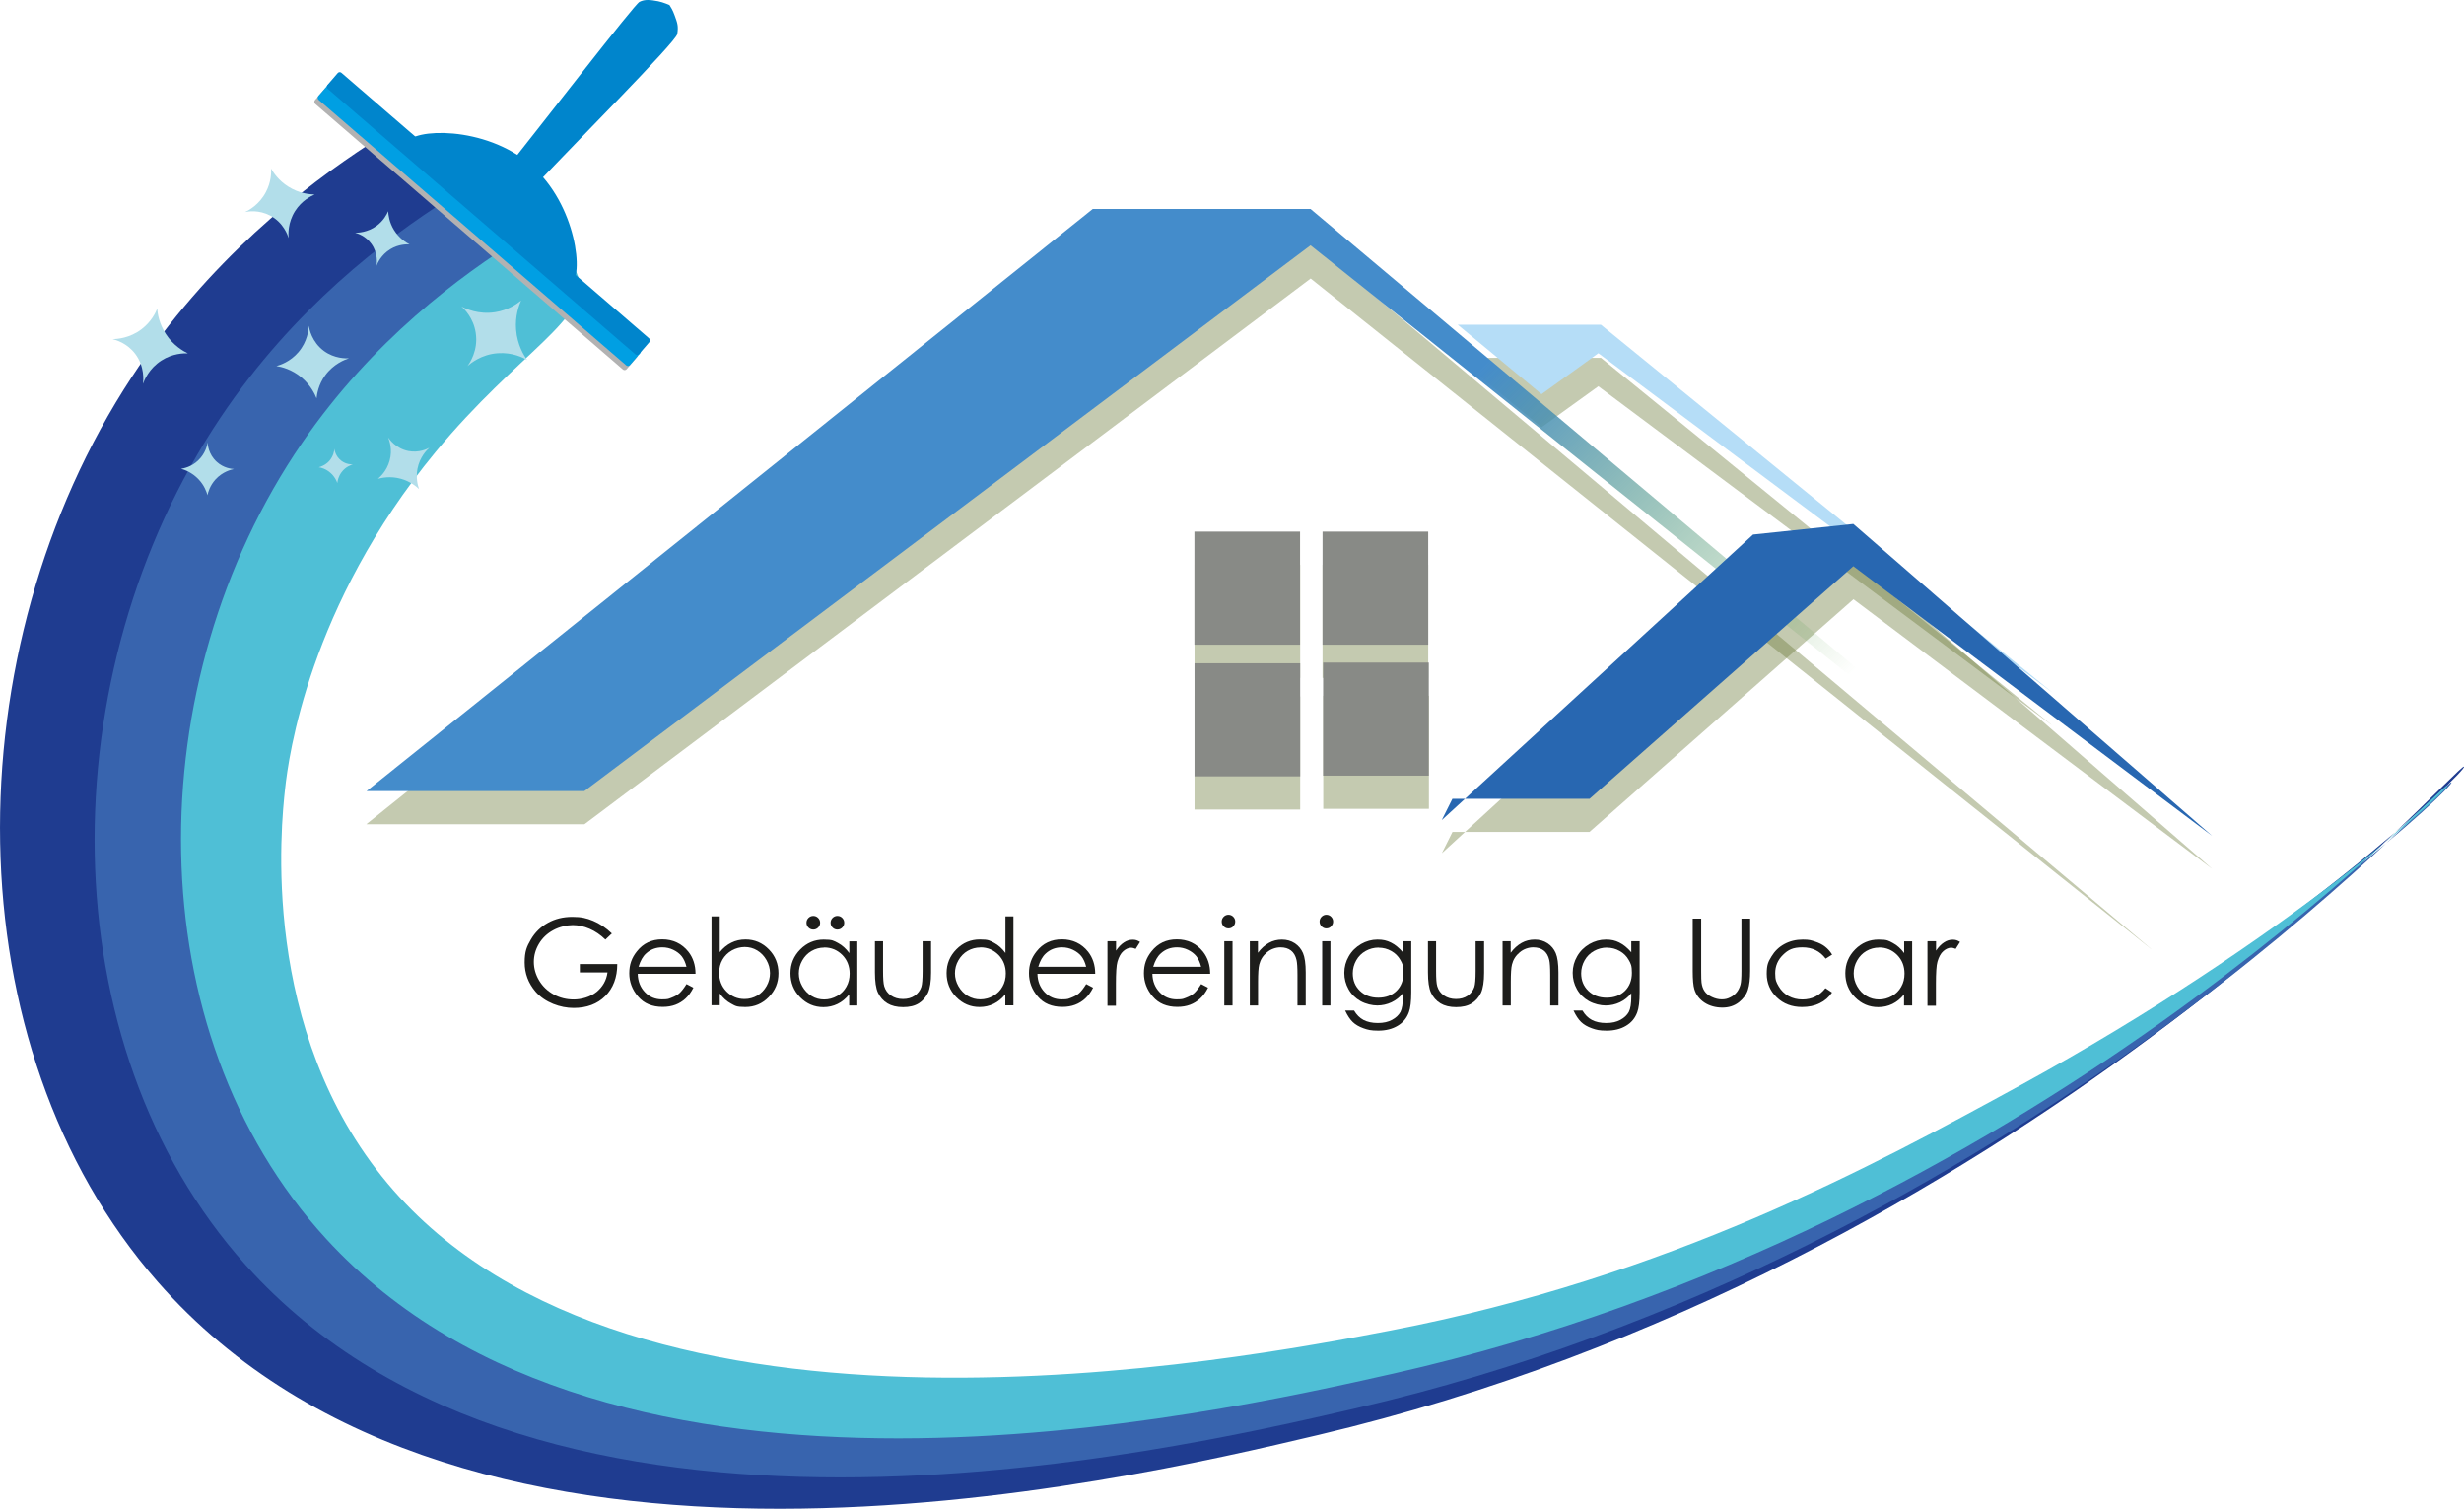
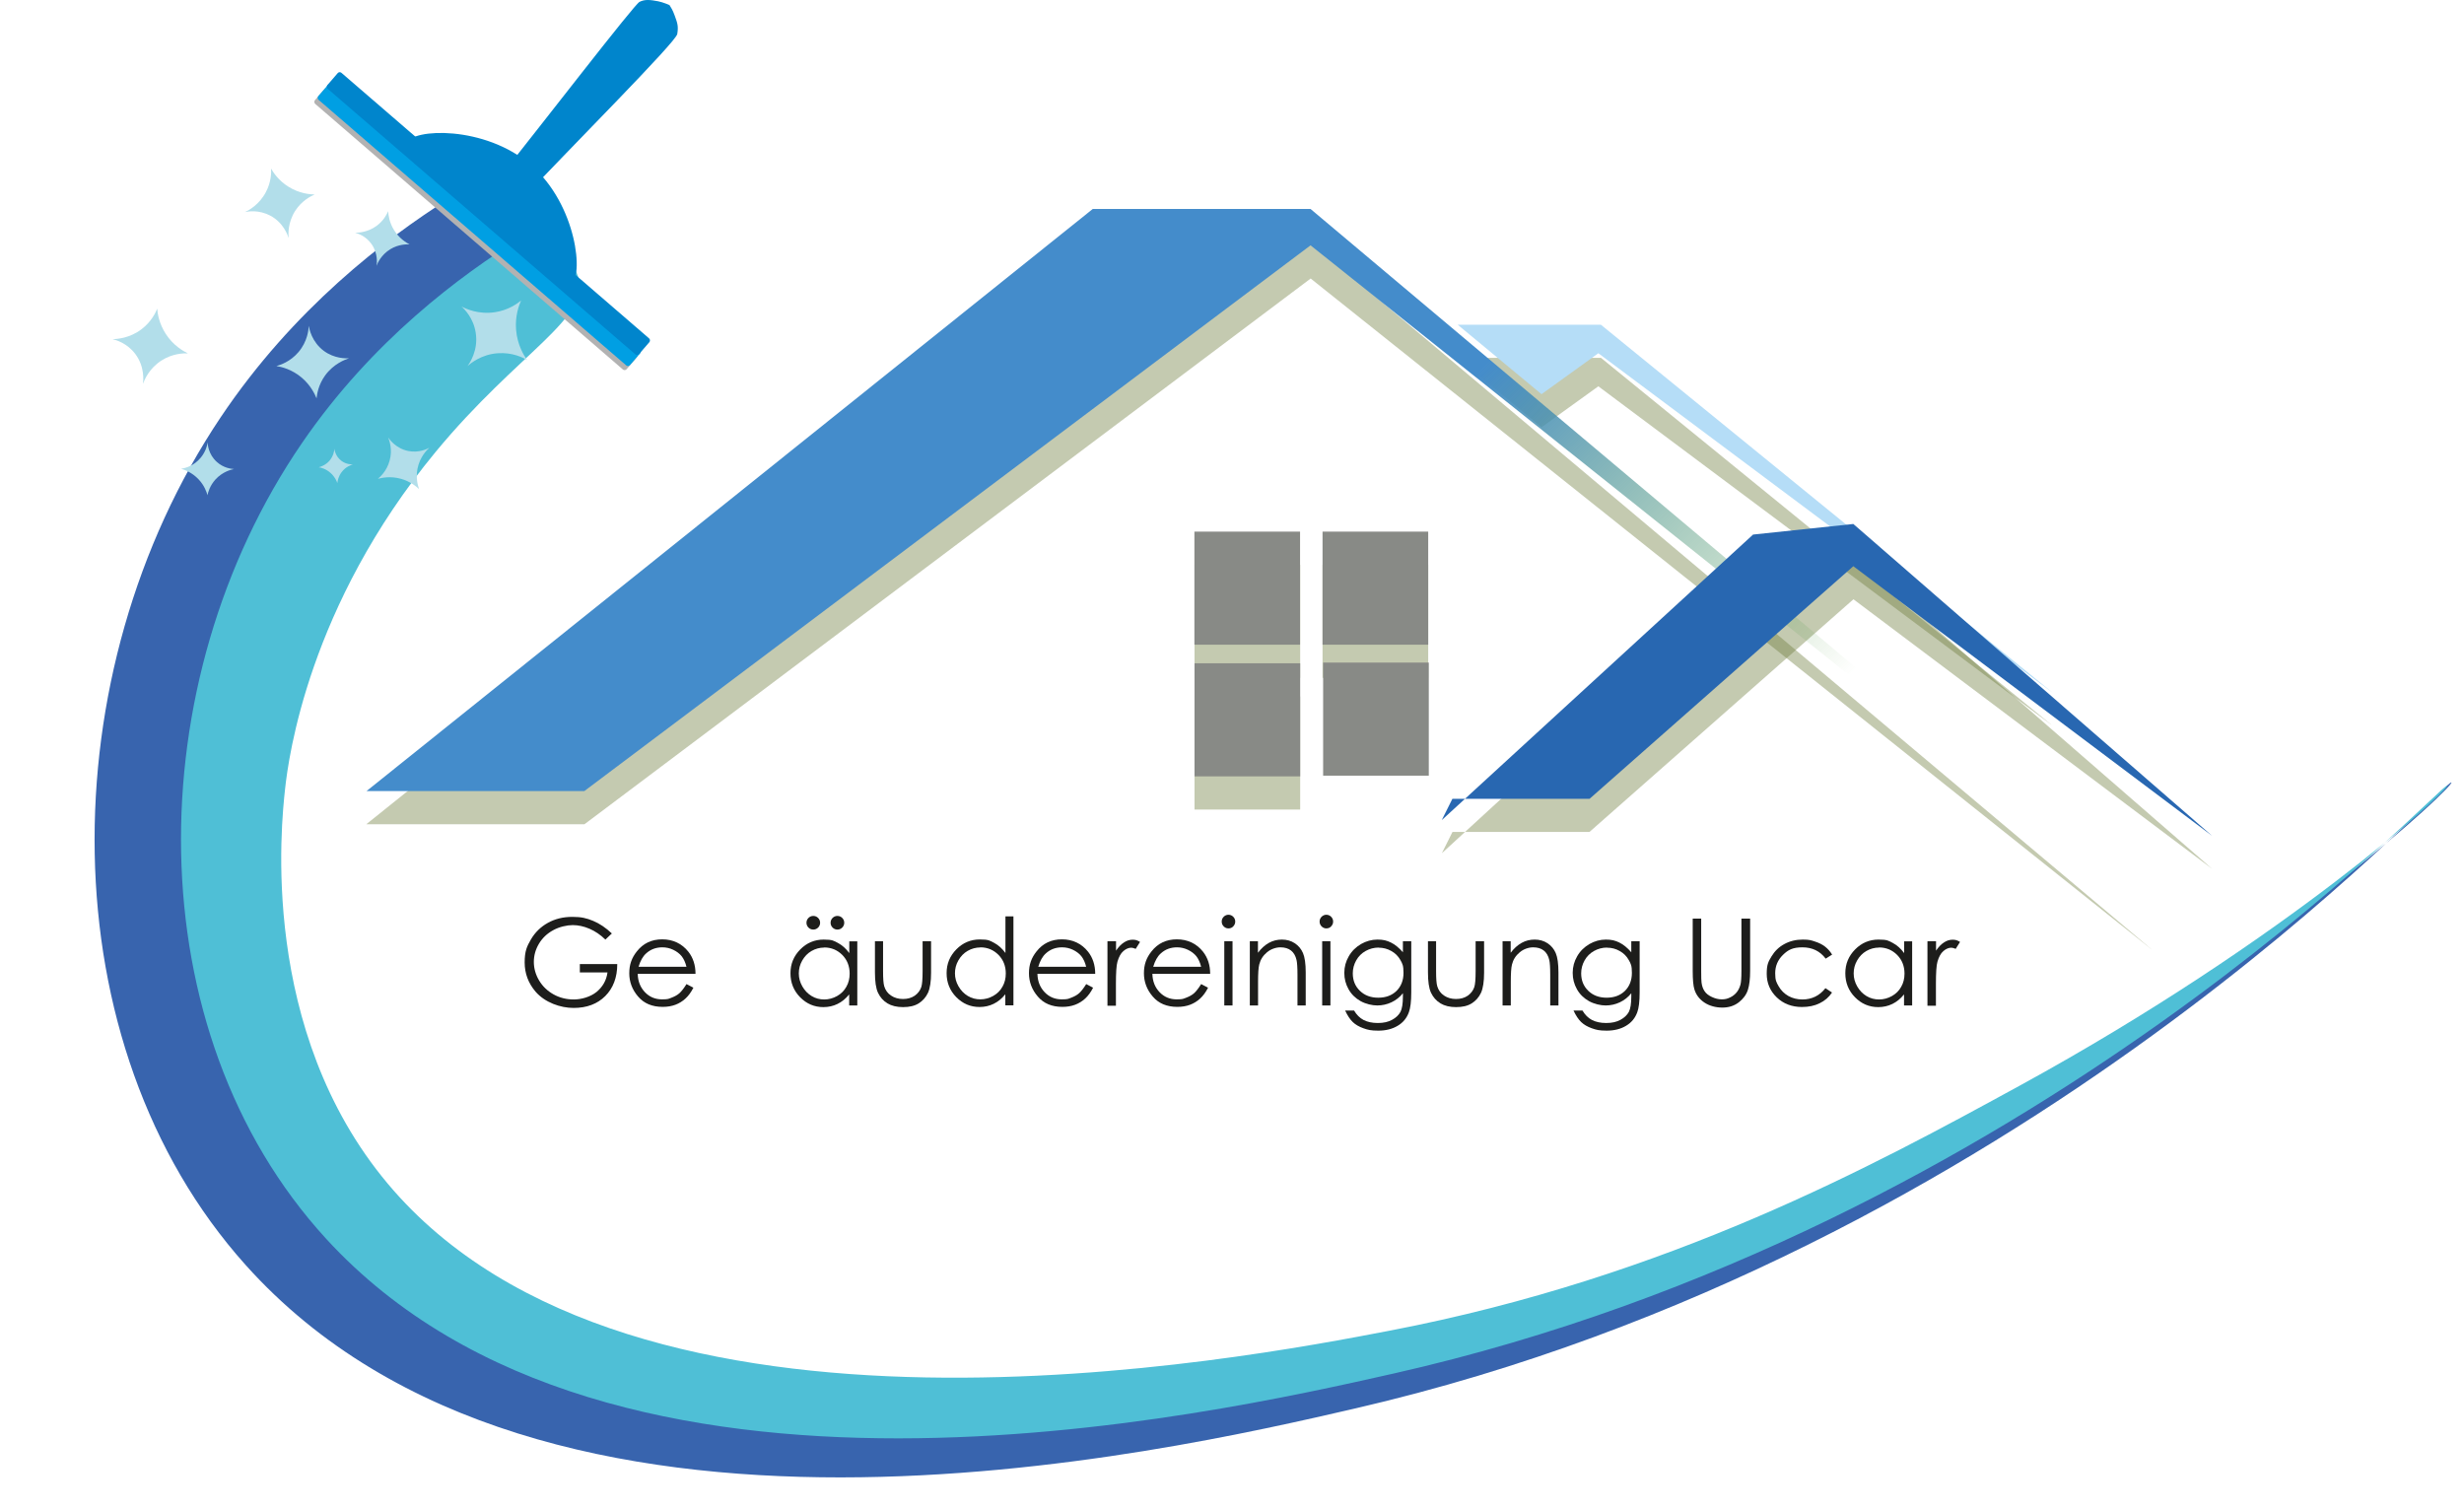
<svg xmlns="http://www.w3.org/2000/svg" id="uuid-fa5e70f7-3e1f-4bd5-9098-1e10b37f46ea" width="2094.1" height="1282.2" viewBox="0 0 2094.1 1282.2">
  <defs>
    <linearGradient id="uuid-8dd444a5-8b6b-4130-a98c-963b707a3228" x1="957.9" y1="633.2" x2="1244.9" y2="345.6" gradientTransform="translate(0 1246.3) scale(1 -1)" gradientUnits="userSpaceOnUse">
      <stop offset="0" stop-color="#448ccb" />
      <stop offset="1" stop-color="#4f9b34" stop-opacity="0" />
    </linearGradient>
  </defs>
  <g id="uuid-a64acf44-3aa5-4f12-80cc-85eacd7c4966">
    <path d="m311.5,700.5h185.2l617.2-463.8,715.9,571.1L1113.8,205.7h-185.2l-617.2,494.7Z" style="fill:#6d7c3b; isolation:isolate; opacity:.4; stroke-width:0px;" />
    <path d="m1310.1,363.1l-71.2-59h121.7l383.8,312.6-386-288.4-48.3,34.8Z" style="fill:#6d7c3b; isolation:isolate; opacity:.4; stroke-width:0px;" />
    <path d="m1234.3,707h116.6l224.3-197.7,305,229.2-305-265.1-85.2,9-264.6,242.7,9-18Z" style="fill:#6d7c3b; isolation:isolate; opacity:.4; stroke-width:0px;" />
    <path d="m1015.2,480v96.1h89.8v-96.1h-89.8Z" style="fill:#6d7c3b; isolation:isolate; opacity:.4; stroke-width:0px;" />
    <path d="m1124,480v96.1h89.8v-96.1h-89.8Z" style="fill:#6d7c3b; isolation:isolate; opacity:.4; stroke-width:0px;" />
    <path d="m1015.2,591.9v96.1h89.8v-96.1h-89.8Z" style="fill:#6d7c3b; isolation:isolate; opacity:.4; stroke-width:0px;" />
-     <path d="m1124.6,591.3v96.1h89.8v-96.1h-89.8Z" style="fill:#6d7c3b; isolation:isolate; opacity:.4; stroke-width:0px;" />
    <path d="m311.5,672.3h185.1l617.2-463.8,715.8,571.1L1113.8,177.6h-185.1l-617.2,494.7Z" style="fill:url(#uuid-8dd444a5-8b6b-4130-a98c-963b707a3228); stroke-width:0px;" />
    <path d="m1310.1,335l-71.2-59h121.7l383.8,312.6-386-288.4-48.3,34.8Z" style="fill:#b5ddf7; stroke-width:0px;" />
    <path d="m1234.3,678.9h116.6l224.2-197.7,305,229.2-305-265.1-85.2,9-264.6,242.7,9-18Z" style="fill:#2867b1; stroke-width:0px;" />
    <path d="m1015.1,451.8v96.1h89.8v-96.1h-89.8Z" style="fill:#888a86; stroke-width:0px;" />
    <path d="m1124,451.8v96.1h89.8v-96.1h-89.8Z" style="fill:#888a86; stroke-width:0px;" />
    <path d="m1015.2,563.7v96.1h89.8v-96.1h-89.8Z" style="fill:#888a86; stroke-width:0px;" />
    <path d="m1124.5,563.1v96.1h89.8v-96.1h-89.8Z" style="fill:#888a86; stroke-width:0px;" />
  </g>
  <g id="uuid-d9464254-3ef8-410b-9198-f2c00fd5f3a8">
    <g id="uuid-75f8c67b-3715-47cf-b89c-72d9bfe674e6">
-       <path d="m314.3,122.2c-56,36.4-137.4,99.3-202.3,198.2-151.8,231.2-153.9,568.3,22.1,769,263.7,300.8,817.5,170,986.3,130.1,594.3-140.3,969.3-572.9,973.7-567.9,2.7,3-147.6,148.4-395.2,289.9-134.5,76.8-323.1,184.7-581.7,236.6-136.2,27.4-699.5,140.6-926.2-142-119-148.3-98.4-347.1-94.8-381.5,5.2-50.2,21.1-203.5,139.1-325.3,79-81.5,175.9-120.3,164.4-162.7-7.1-26-50.8-38.2-85.4-44.4Z" style="fill:#1f3c90; stroke-width:0px;" />
      <path d="m381,169.1c-53.6,34.1-131.4,93-193.5,185.6-145.2,216.6-147.2,532.3,21.2,720.3,252.3,281.7,781.9,159.2,943.4,121.9,568.4-131.4,927.1-536.6,931.3-531.9,2.5,2.8-141.2,139-378,271.5-128.6,72-309.1,173-556.4,221.6-130.3,25.6-669.1,131.7-885.9-133-113.8-138.9-94.1-325.1-90.7-357.4,5-47,20.2-190.6,133-304.7,75.5-76.3,168.2-112.6,157.2-152.4-6.8-24.4-48.6-35.8-81.6-41.6Z" style="fill:#3864ae; stroke-width:0px;" />
      <path d="m442.9,202c-51.5,32-126.4,87.3-186.1,174.3-139.6,203.4-141.5,499.9,20.4,676.5,242.6,264.6,751.9,149.5,907.2,114.5,546.6-123.5,891.5-504,895.5-499.6,2.4,2.7-135.8,130.5-363.5,255-123.7,67.6-297.2,162.4-535,208.1-125.3,24.1-643.4,123.7-851.9-124.9-109.4-130.4-90.5-305.4-87.2-335.6,2.9-26.7,20-155.5,127.9-286.2,70.5-85.3,132.3-113.9,121.2-148.8-6.1-19.1-30.4-28.5-48.5-33.4Z" style="fill:#4fbfd6; stroke-width:0px;" />
    </g>
    <g id="uuid-ab77f6d2-8c3b-448a-b8b7-c6ac026554e8">
      <path d="m442.9,255.3c-1.9,4.3-5.2,13.2-4.3,24.8,1,13,6.7,22.1,9.4,25.9-3.3-2-12.5-6.7-25-5.8-13.9,1-22.9,8.5-25.7,10.9,1.6-2.1,9.4-13.2,7-28.3-1.9-12.6-9.7-20.2-12.1-22.3,3.7,1.9,14.5,7,28.6,4.8,11.2-1.7,18.7-7.2,22.1-9.9Z" style="fill:#b2deea; stroke-width:0px;" />
      <path d="m133.6,262.3c.3,4.2,1.6,12.7,7.3,21.5,6.4,9.9,14.9,14.6,18.7,16.5-3.5-.1-12.9,0-22.4,6.1-10.6,6.8-14.5,16.6-15.7,19.8.3-2.4,1.7-14.6-6.6-25.5-7-9.2-16.5-11.8-19.3-12.5,3.7,0,14.6-.7,24.8-8.5,8.1-6.2,11.8-13.8,13.2-17.4Z" style="fill:#b2deea; stroke-width:0px;" />
      <path d="m329.9,179.6c.2,3.1.9,9.3,4.9,15.8,4.5,7.3,10.6,10.9,13.3,12.3-2.5-.1-9.4-.2-16.4,4.1-7.8,4.8-10.9,11.9-11.7,14.1.3-1.7,1.5-10.6-4.4-18.7-4.9-6.8-11.8-8.9-13.8-9.4,2.7,0,10.6-.3,18.2-5.8,6-4.4,8.8-9.9,9.9-12.5Z" style="fill:#b2deea; stroke-width:0px;" />
      <path d="m230.3,143.1c1.9,3.4,6.3,10.2,14.7,15.5,9.3,5.9,18.4,6.6,22.4,6.7-3,1.3-10.9,5.1-16.6,14-6.3,10-5.8,19.9-5.5,23-.7-2.2-4.3-13.1-15.7-19.1-9.6-5-18.6-3.6-21.3-3,3.2-1.5,12.1-6.3,17.7-17,4.5-8.5,4.6-16.4,4.4-20Z" style="fill:#b2deea; stroke-width:0px;" />
      <path d="m176.4,421c-.8-2.8-2.7-8.5-7.7-13.7-5.6-5.9-11.9-8.1-14.8-8.9,2.4-.4,8.7-1.6,14.4-7,6.4-6,7.8-13.1,8.2-15.4,0,1.7.6,10.1,7.7,16.5,5.9,5.4,12.7,6,14.7,6.1-2.5.5-9.8,2.3-15.8,8.9-4.7,5.2-6.3,10.9-6.8,13.5Z" style="fill:#b2deea; stroke-width:0px;" />
      <path d="m269.1,338.7c-1.5-3.7-5-11.2-12.6-17.7-8.6-7.3-17.6-9.3-21.6-9.9,3.2-.9,11.7-3.6,18.7-11.8,7.8-9.1,8.7-19.2,8.8-22.4.4,2.3,2.5,13.8,13.1,21.5,8.9,6.4,18.3,6.2,21.1,6.1-3.4,1.1-13.1,4.7-20.3,14.6-5.7,7.9-6.9,15.9-7.3,19.6Z" style="fill:#b2deea; stroke-width:0px;" />
      <path d="m286.6,410.3c-.6-1.8-2.2-5.3-5.7-8.4-3.9-3.5-8.1-4.5-10-4.8,1.5-.4,5.5-1.6,8.9-5.3,3.7-4.2,4.3-8.9,4.4-10.4.1,1.1,1,6.5,5.9,10.2,4.1,3.1,8.5,3.1,9.8,3.1-1.6.5-6.2,2-9.6,6.6-2.7,3.6-3.4,7.3-3.6,9.1Z" style="fill:#b2deea; stroke-width:0px;" />
      <path d="m356.2,415.7c-2.4-2.3-7.6-6.6-15.5-8.8-8.9-2.5-16.3-.8-19.5,0,2.1-1.8,7.5-6.7,9.9-15.3,2.7-9.5-.2-17.3-1.2-19.8,1.1,1.6,6.6,9.4,17.2,11.5,8.9,1.7,15.8-1.7,17.8-2.8-2.2,2-8.2,8-10.1,17.9-1.5,7.9.3,14.2,1.3,17.1Z" style="fill:#b2deea; stroke-width:0px;" />
    </g>
    <g id="uuid-c93f6e99-49ef-4c7f-ab6f-3cfb1c119c7c">
      <rect x="229.7" y="185.4" width="349.9" height="17.9" rx="2.2" ry="2.2" transform="translate(583.8 605.9) rotate(-139.2)" style="fill:#b2b2b2; stroke-width:0px;" />
      <rect x="232.6" y="181.8" width="349.9" height="17.9" rx="2.2" ry="2.2" transform="translate(591.2 601.6) rotate(-139.2)" style="fill:#009fe3; stroke-width:0px;" />
      <rect x="240.4" y="172.4" width="349.9" height="17.9" rx="2.2" ry="2.2" transform="translate(611 590.2) rotate(-139.2)" style="fill:#0085cc; stroke-width:0px;" />
      <path d="m568.9,4.2h0c.6,1,1.3,2,2,3.3s1.8,3.6,2.5,5.7c2.3,6.4,3.3,8.8,2.2,15.7-1.1,6.9-89.4,95.1-134,142.7-4.8,5.5-13.1,6.1-18.6,1.4h0c-5.5-4.8-6.1-13.1-1.4-18.6C462.3,103.5,539,3.8,543.5,1.6c4.5-2.3,9.1-1.8,15.9-.5,2.1.4,4.7,1.3,6.6,2,1.7.6,2.9,1.2,2.9,1.2Z" style="fill:#0085cc; stroke-width:0px;" />
      <path d="m345.5,121.7c4.5-12.6,66.5-15.4,105.7,18.5,39.2,33.9,45.4,95.6,33.6,101.9-7.6,4-19.5-16.8-69.6-60.2-50.2-43.3-72.5-52-69.6-60.2Z" style="fill:#0085cc; stroke-width:0px;" />
    </g>
  </g>
  <g id="uuid-c957a570-ea98-4a32-8991-8e2ad925e6e7">
    <path d="m520.2,793.1l-5.7,5.4c-4.1-4-8.6-7.1-13.5-9.2-4.9-2.1-9.7-3.1-14.3-3.1s-11.3,1.4-16.5,4.3c-5.2,2.8-9.3,6.7-12.2,11.6-2.9,4.9-4.3,10-4.3,15.4s1.5,10.8,4.5,15.8c3,5,7.1,8.9,12.3,11.8,5.2,2.9,11,4.3,17.2,4.3s14-2.1,19.3-6.4c5.2-4.3,8.4-9.8,9.3-16.6h-23.5v-7.1h31.8c0,11.4-3.5,20.5-10.2,27.2-6.7,6.7-15.7,10.1-26.9,10.1s-24.4-4.6-32.4-13.9c-6.1-7.2-9.2-15.4-9.2-24.8s1.8-13.5,5.3-19.5c3.5-6,8.3-10.7,14.4-14.1,6.1-3.4,13-5.1,20.8-5.1s12.1,1.1,17.7,3.4c5.5,2.3,10.9,5.9,16.1,10.9Z" style="fill:#1d1d1b; stroke-width:0px;" />
    <path d="m583.4,836.3l5.9,3.1c-1.9,3.8-4.2,6.9-6.7,9.2s-5.4,4.1-8.6,5.3c-3.2,1.2-6.8,1.8-10.8,1.8-8.9,0-15.9-2.9-20.9-8.8-5-5.8-7.5-12.4-7.5-19.8s2.1-13.1,6.4-18.5c5.4-6.9,12.6-10.3,21.6-10.3s16.7,3.5,22.3,10.6c3.9,5,6,11.2,6,18.7h-49.1c.1,6.3,2.2,11.5,6.1,15.6,3.9,4.1,8.8,6.1,14.5,6.1s5.5-.5,8.1-1.4c2.6-1,4.9-2.2,6.7-3.8,1.8-1.6,3.8-4.2,6-7.7Zm0-14.7c-.9-3.7-2.3-6.7-4.1-9-1.8-2.2-4.2-4-7.1-5.4-2.9-1.4-6-2.1-9.3-2.1-5.4,0-10,1.7-13.8,5.2-2.8,2.5-4.9,6.3-6.4,11.3h40.7Z" style="fill:#1d1d1b; stroke-width:0px;" />
-     <path d="m604.7,854.4v-75.6h7v30.4c2.9-3.6,6.2-6.3,9.9-8.1,3.6-1.8,7.6-2.7,12-2.7,7.7,0,14.3,2.8,19.8,8.4,5.5,5.6,8.2,12.4,8.2,20.4s-2.8,14.6-8.3,20.2c-5.5,5.6-12.1,8.4-19.9,8.4s-8.5-1-12.1-2.9c-3.6-1.9-6.8-4.8-9.6-8.6v10h-7Zm28.1-5.4c3.9,0,7.5-1,10.8-2.9,3.3-1.9,5.9-4.6,7.9-8.1,2-3.5,2.9-7.2,2.9-11s-1-7.6-3-11.1c-2-3.5-4.6-6.2-7.9-8.2-3.3-2-6.9-2.9-10.6-2.9s-7.5,1-10.9,2.9c-3.5,2-6.1,4.6-8,7.9-1.9,3.3-2.8,7-2.8,11.2,0,6.3,2.1,11.6,6.2,15.8,4.2,4.2,9.3,6.4,15.3,6.4Z" style="fill:#1d1d1b; stroke-width:0px;" />
    <path d="m728.6,799.9v54.6h-6.9v-9.4c-2.9,3.6-6.2,6.3-9.9,8.1-3.7,1.8-7.7,2.7-12,2.7-7.7,0-14.3-2.8-19.8-8.4s-8.2-12.4-8.2-20.4,2.8-14.6,8.3-20.2,12.2-8.4,19.9-8.4,8.5,1,12.2,2.9c3.6,1.9,6.8,4.8,9.6,8.6v-10h6.9Zm-28.1,5.4c-3.9,0-7.5,1-10.8,2.9-3.3,1.9-5.9,4.6-7.9,8.1-2,3.5-2.9,7.1-2.9,11s1,7.5,3,11c2,3.5,4.6,6.2,7.9,8.2,3.3,2,6.9,2.9,10.7,2.9s7.5-1,10.9-2.9c3.4-1.9,6.1-4.6,7.9-7.9,1.9-3.3,2.8-7,2.8-11.2,0-6.3-2.1-11.6-6.2-15.8-4.2-4.2-9.3-6.4-15.4-6.4Zm-9.3-26.9c1.6,0,3,.6,4.1,1.7,1.1,1.1,1.7,2.5,1.7,4.1s-.6,3-1.7,4.1c-1.1,1.1-2.5,1.7-4.1,1.7s-3-.6-4.1-1.7c-1.1-1.1-1.7-2.5-1.7-4.1s.6-3,1.7-4.1c1.1-1.1,2.5-1.7,4.1-1.7Zm20.5,0c1.6,0,3,.6,4.1,1.7,1.1,1.1,1.7,2.5,1.7,4.1s-.6,3-1.7,4.1c-1.1,1.1-2.5,1.7-4.1,1.7s-3-.6-4.1-1.7c-1.1-1.1-1.7-2.5-1.7-4.1s.6-3,1.7-4.1c1.1-1.1,2.5-1.7,4.1-1.7Z" style="fill:#1d1d1b; stroke-width:0px;" />
    <path d="m743.5,799.9h7v25.5c0,6.2.3,10.5,1,12.8,1,3.3,2.9,6,5.8,7.9,2.8,1.9,6.2,2.9,10.1,2.9s7.2-.9,10-2.8c2.7-1.9,4.6-4.4,5.6-7.4.7-2.1,1.1-6.6,1.1-13.4v-25.5h7.2v26.8c0,7.5-.9,13.2-2.6,17-1.8,3.8-4.4,6.8-7.9,9-3.5,2.2-7.9,3.2-13.3,3.2s-9.8-1.1-13.3-3.2c-3.6-2.2-6.2-5.2-8-9s-2.6-9.7-2.6-17.4v-26.3Z" style="fill:#1d1d1b; stroke-width:0px;" />
    <path d="m861.3,778.8v75.6h-6.9v-9.4c-2.9,3.6-6.2,6.3-9.9,8.1-3.7,1.8-7.7,2.7-12,2.7-7.7,0-14.3-2.8-19.8-8.4s-8.2-12.4-8.2-20.4,2.8-14.6,8.3-20.2,12.2-8.4,19.9-8.4,8.5,1,12.2,2.9c3.6,1.9,6.8,4.8,9.6,8.6v-31.1h6.9Zm-28.1,26.4c-3.9,0-7.5,1-10.8,2.9-3.3,1.9-5.9,4.6-7.9,8.1s-2.9,7.1-2.9,11,1,7.5,3,11c2,3.5,4.6,6.2,7.9,8.2,3.3,2,6.9,2.9,10.7,2.9s7.5-1,10.9-2.9c3.4-1.9,6.1-4.6,7.9-7.9,1.9-3.3,2.8-7,2.8-11.2,0-6.3-2.1-11.6-6.2-15.8-4.2-4.2-9.3-6.4-15.4-6.4Z" style="fill:#1d1d1b; stroke-width:0px;" />
    <path d="m923.1,836.3l5.9,3.1c-1.9,3.8-4.2,6.9-6.7,9.2s-5.4,4.1-8.6,5.3c-3.2,1.2-6.8,1.8-10.8,1.8-8.9,0-15.9-2.9-20.9-8.8-5-5.8-7.5-12.4-7.5-19.8s2.1-13.1,6.4-18.5c5.4-6.9,12.6-10.3,21.6-10.3s16.7,3.5,22.3,10.6c3.9,5,6,11.2,6,18.7h-49.1c.1,6.3,2.2,11.5,6.1,15.6,3.9,4.1,8.8,6.1,14.5,6.1s5.5-.5,8.1-1.4c2.6-1,4.9-2.2,6.7-3.8,1.8-1.6,3.8-4.2,6-7.7Zm0-14.7c-.9-3.7-2.3-6.7-4.1-9-1.8-2.2-4.2-4-7.1-5.4-2.9-1.4-6-2.1-9.3-2.1-5.4,0-10,1.7-13.8,5.2-2.8,2.5-4.9,6.3-6.4,11.3h40.7Z" style="fill:#1d1d1b; stroke-width:0px;" />
    <path d="m941.3,799.9h7.2v8c2.1-3.1,4.4-5.5,6.8-7,2.4-1.6,4.8-2.3,7.4-2.3s4,.6,6.2,1.9l-3.7,5.9c-1.5-.6-2.7-1-3.7-1-2.3,0-4.6,1-6.8,2.9-2.2,1.9-3.8,4.9-5,9-.9,3.1-1.3,9.4-1.3,18.9v18.5h-7.2v-54.6Z" style="fill:#1d1d1b; stroke-width:0px;" />
    <path d="m1020.8,836.3l5.9,3.1c-1.9,3.8-4.2,6.9-6.7,9.2s-5.4,4.1-8.6,5.3c-3.2,1.2-6.8,1.8-10.8,1.8-8.9,0-15.9-2.9-20.9-8.8-5-5.8-7.5-12.4-7.5-19.8s2.1-13.1,6.4-18.5c5.4-6.9,12.6-10.3,21.6-10.3s16.7,3.5,22.3,10.6c3.9,5,6,11.2,6,18.7h-49.1c.1,6.3,2.2,11.5,6.1,15.6,3.9,4.1,8.8,6.1,14.5,6.1s5.5-.5,8.1-1.4c2.6-1,4.9-2.2,6.7-3.8,1.8-1.6,3.8-4.2,6-7.7Zm0-14.7c-.9-3.7-2.3-6.7-4.1-9-1.8-2.2-4.2-4-7.1-5.4-2.9-1.4-6-2.1-9.3-2.1-5.4,0-10,1.7-13.8,5.2-2.8,2.5-4.9,6.3-6.4,11.3h40.7Z" style="fill:#1d1d1b; stroke-width:0px;" />
    <path d="m1044,777.4c1.6,0,3,.6,4.1,1.7,1.1,1.1,1.7,2.5,1.7,4.1s-.6,2.9-1.7,4.1-2.5,1.7-4.1,1.7-2.9-.6-4-1.7c-1.1-1.1-1.7-2.5-1.7-4.1s.6-3,1.7-4.1c1.1-1.1,2.5-1.7,4-1.7Zm-3.5,22.5h7v54.6h-7v-54.6Z" style="fill:#1d1d1b; stroke-width:0px;" />
    <path d="m1062.1,799.9h7v9.8c2.8-3.7,5.9-6.5,9.3-8.4,3.4-1.9,7.1-2.8,11.1-2.8s7.7,1,10.9,3.1c3.2,2.1,5.5,4.9,7,8.4,1.5,3.5,2.3,9,2.3,16.4v28.1h-7v-26c0-6.3-.3-10.5-.8-12.6-.8-3.6-2.4-6.3-4.7-8.1-2.3-1.8-5.3-2.7-9-2.7s-8.1,1.4-11.4,4.2c-3.4,2.8-5.6,6.3-6.6,10.4-.7,2.7-1,7.7-1,14.8v20h-7v-54.6Z" style="fill:#1d1d1b; stroke-width:0px;" />
    <path d="m1127.2,777.4c1.6,0,3,.6,4.1,1.7,1.1,1.1,1.7,2.5,1.7,4.1s-.6,2.9-1.7,4.1-2.5,1.7-4.1,1.7-2.9-.6-4-1.7c-1.1-1.1-1.7-2.5-1.7-4.1s.6-3,1.7-4.1c1.1-1.1,2.5-1.7,4-1.7Zm-3.5,22.5h7v54.6h-7v-54.6Z" style="fill:#1d1d1b; stroke-width:0px;" />
    <path d="m1192.4,799.9h7v43.5c0,7.7-.7,13.3-2,16.8-1.8,5-5,8.9-9.6,11.6-4.5,2.7-10,4.1-16.4,4.1s-8.9-.7-12.6-2c-3.7-1.3-6.8-3.1-9.1-5.3-2.3-2.2-4.5-5.5-6.5-9.8h7.6c2.1,3.6,4.8,6.3,8,8,3.3,1.7,7.3,2.6,12.2,2.6s8.8-.9,12.1-2.7c3.3-1.8,5.6-4,7.1-6.7,1.4-2.7,2.1-7.1,2.1-13.1v-2.8c-2.6,3.3-5.9,5.9-9.7,7.7-3.8,1.8-7.9,2.7-12.1,2.7s-9.7-1.2-14.2-3.7c-4.4-2.5-7.8-5.8-10.2-10.1s-3.6-8.8-3.6-13.9,1.3-9.8,3.8-14.1c2.5-4.4,6-7.8,10.4-10.4,4.4-2.5,9.1-3.8,14-3.8s7.9.8,11.4,2.5c3.5,1.7,6.9,4.5,10.2,8.3v-9.5Zm-20.7,5.4c-4,0-7.7,1-11.1,2.9-3.4,1.9-6.1,4.6-8,8-1.9,3.4-2.9,7.1-2.9,11,0,6,2,10.9,6,14.8s9.2,5.9,15.6,5.9,11.6-1.9,15.6-5.8c3.9-3.9,5.9-9,5.9-15.3s-.9-7.8-2.7-11c-1.8-3.2-4.4-5.8-7.7-7.6-3.3-1.9-6.9-2.8-10.7-2.8Z" style="fill:#1d1d1b; stroke-width:0px;" />
    <path d="m1213.5,799.9h7v25.5c0,6.2.3,10.5,1,12.8,1,3.3,2.9,6,5.8,7.9,2.8,1.9,6.2,2.9,10.1,2.9s7.2-.9,10-2.8c2.7-1.9,4.6-4.4,5.6-7.4.7-2.1,1.1-6.6,1.1-13.4v-25.5h7.2v26.8c0,7.5-.9,13.2-2.6,17-1.8,3.8-4.4,6.8-7.9,9s-7.9,3.2-13.3,3.2-9.8-1.1-13.3-3.2c-3.6-2.2-6.2-5.2-8-9s-2.6-9.7-2.6-17.4v-26.3Z" style="fill:#1d1d1b; stroke-width:0px;" />
    <path d="m1276.9,799.9h7v9.8c2.8-3.7,5.9-6.5,9.3-8.4,3.4-1.9,7.1-2.8,11.1-2.8s7.7,1,10.9,3.1c3.2,2.1,5.5,4.9,7,8.4,1.5,3.5,2.3,9,2.3,16.4v28.1h-7v-26c0-6.3-.3-10.5-.8-12.6-.8-3.6-2.4-6.3-4.7-8.1-2.3-1.8-5.3-2.7-9-2.7s-8.1,1.4-11.4,4.2c-3.4,2.8-5.6,6.3-6.6,10.4-.7,2.7-1,7.7-1,14.8v20h-7v-54.6Z" style="fill:#1d1d1b; stroke-width:0px;" />
    <path d="m1386.5,799.9h7v43.5c0,7.7-.7,13.3-2,16.8-1.8,5-5,8.9-9.6,11.6-4.5,2.7-10,4.1-16.4,4.1s-8.9-.7-12.6-2c-3.7-1.3-6.8-3.1-9.1-5.3-2.3-2.2-4.5-5.5-6.5-9.8h7.6c2.1,3.6,4.8,6.3,8,8,3.3,1.7,7.3,2.6,12.2,2.6s8.8-.9,12.1-2.7c3.3-1.8,5.6-4,7.1-6.7,1.4-2.7,2.1-7.1,2.1-13.1v-2.8c-2.6,3.3-5.9,5.9-9.7,7.7-3.8,1.8-7.9,2.7-12.1,2.7s-9.7-1.2-14.2-3.7c-4.4-2.5-7.8-5.8-10.2-10.1s-3.6-8.8-3.6-13.9,1.3-9.8,3.8-14.1c2.5-4.4,6-7.8,10.4-10.4,4.4-2.5,9.1-3.8,14-3.8s7.9.8,11.4,2.5c3.5,1.7,6.9,4.5,10.2,8.3v-9.5Zm-20.7,5.4c-4,0-7.7,1-11.1,2.9-3.4,1.9-6.1,4.6-8,8-1.9,3.4-2.9,7.1-2.9,11,0,6,2,10.9,6,14.8s9.2,5.9,15.6,5.9,11.6-1.9,15.6-5.8c3.9-3.9,5.9-9,5.9-15.3s-.9-7.8-2.7-11c-1.8-3.2-4.4-5.8-7.7-7.6-3.3-1.9-6.9-2.8-10.7-2.8Z" style="fill:#1d1d1b; stroke-width:0px;" />
    <path d="m1438.4,780.7h7.4v44.5c0,5.3.1,8.6.3,9.9.4,2.9,1.2,5.3,2.6,7.3,1.3,2,3.4,3.6,6.2,4.9,2.8,1.3,5.6,2,8.4,2s4.8-.5,7-1.6c2.2-1,4.1-2.5,5.6-4.3,1.5-1.8,2.6-4.1,3.3-6.7.5-1.9.8-5.7.8-11.5v-44.5h7.4v44.5c0,6.6-.6,11.9-1.9,16-1.3,4.1-3.9,7.6-7.7,10.6-3.9,3-8.5,4.5-14,4.5s-11-1.4-15.3-4.3c-4.2-2.8-7.1-6.6-8.5-11.3-.9-2.9-1.4-8.1-1.4-15.5v-44.5Z" style="fill:#1d1d1b; stroke-width:0px;" />
    <path d="m1557.2,811.2l-5.6,3.5c-4.8-6.4-11.4-9.6-19.7-9.6s-12.2,2.1-16.6,6.4c-4.4,4.3-6.6,9.5-6.6,15.6s1,7.7,3,11.2c2,3.5,4.8,6.2,8.3,8.2,3.5,1.9,7.5,2.9,11.8,2.9,8,0,14.6-3.2,19.6-9.6l5.6,3.7c-2.6,3.9-6.1,7-10.5,9.1-4.4,2.2-9.4,3.2-15,3.2-8.6,0-15.8-2.7-21.5-8.2-5.7-5.5-8.5-12.2-8.5-20s1.3-10.2,4-14.7c2.7-4.5,6.3-8.1,11-10.6,4.6-2.5,9.8-3.8,15.6-3.8s7.1.6,10.5,1.7c3.4,1.1,6.2,2.5,8.5,4.3,2.3,1.8,4.3,4,6,6.8Z" style="fill:#1d1d1b; stroke-width:0px;" />
    <path d="m1625.1,799.9v54.6h-6.9v-9.4c-2.9,3.6-6.2,6.3-9.9,8.1-3.7,1.8-7.7,2.7-12,2.7-7.7,0-14.3-2.8-19.8-8.4s-8.2-12.4-8.2-20.4,2.8-14.6,8.3-20.2,12.2-8.4,19.9-8.4,8.5,1,12.2,2.9c3.6,1.9,6.8,4.8,9.6,8.6v-10h6.9Zm-28.1,5.4c-3.9,0-7.5,1-10.8,2.9-3.3,1.9-5.9,4.6-7.9,8.1s-2.9,7.1-2.9,11,1,7.5,3,11c2,3.5,4.6,6.2,7.9,8.2,3.3,2,6.9,2.9,10.7,2.9s7.5-1,10.9-2.9c3.4-1.9,6.1-4.6,7.9-7.9,1.9-3.3,2.8-7,2.8-11.2,0-6.3-2.1-11.6-6.2-15.8-4.2-4.2-9.3-6.4-15.4-6.4Z" style="fill:#1d1d1b; stroke-width:0px;" />
    <path d="m1638.2,799.9h7.2v8c2.1-3.1,4.4-5.5,6.8-7,2.4-1.6,4.8-2.3,7.4-2.3s4,.6,6.2,1.9l-3.7,5.9c-1.5-.6-2.7-1-3.7-1-2.3,0-4.6,1-6.8,2.9-2.2,1.9-3.8,4.9-5,9-.9,3.1-1.3,9.4-1.3,18.9v18.5h-7.2v-54.6Z" style="fill:#1d1d1b; stroke-width:0px;" />
  </g>
</svg>